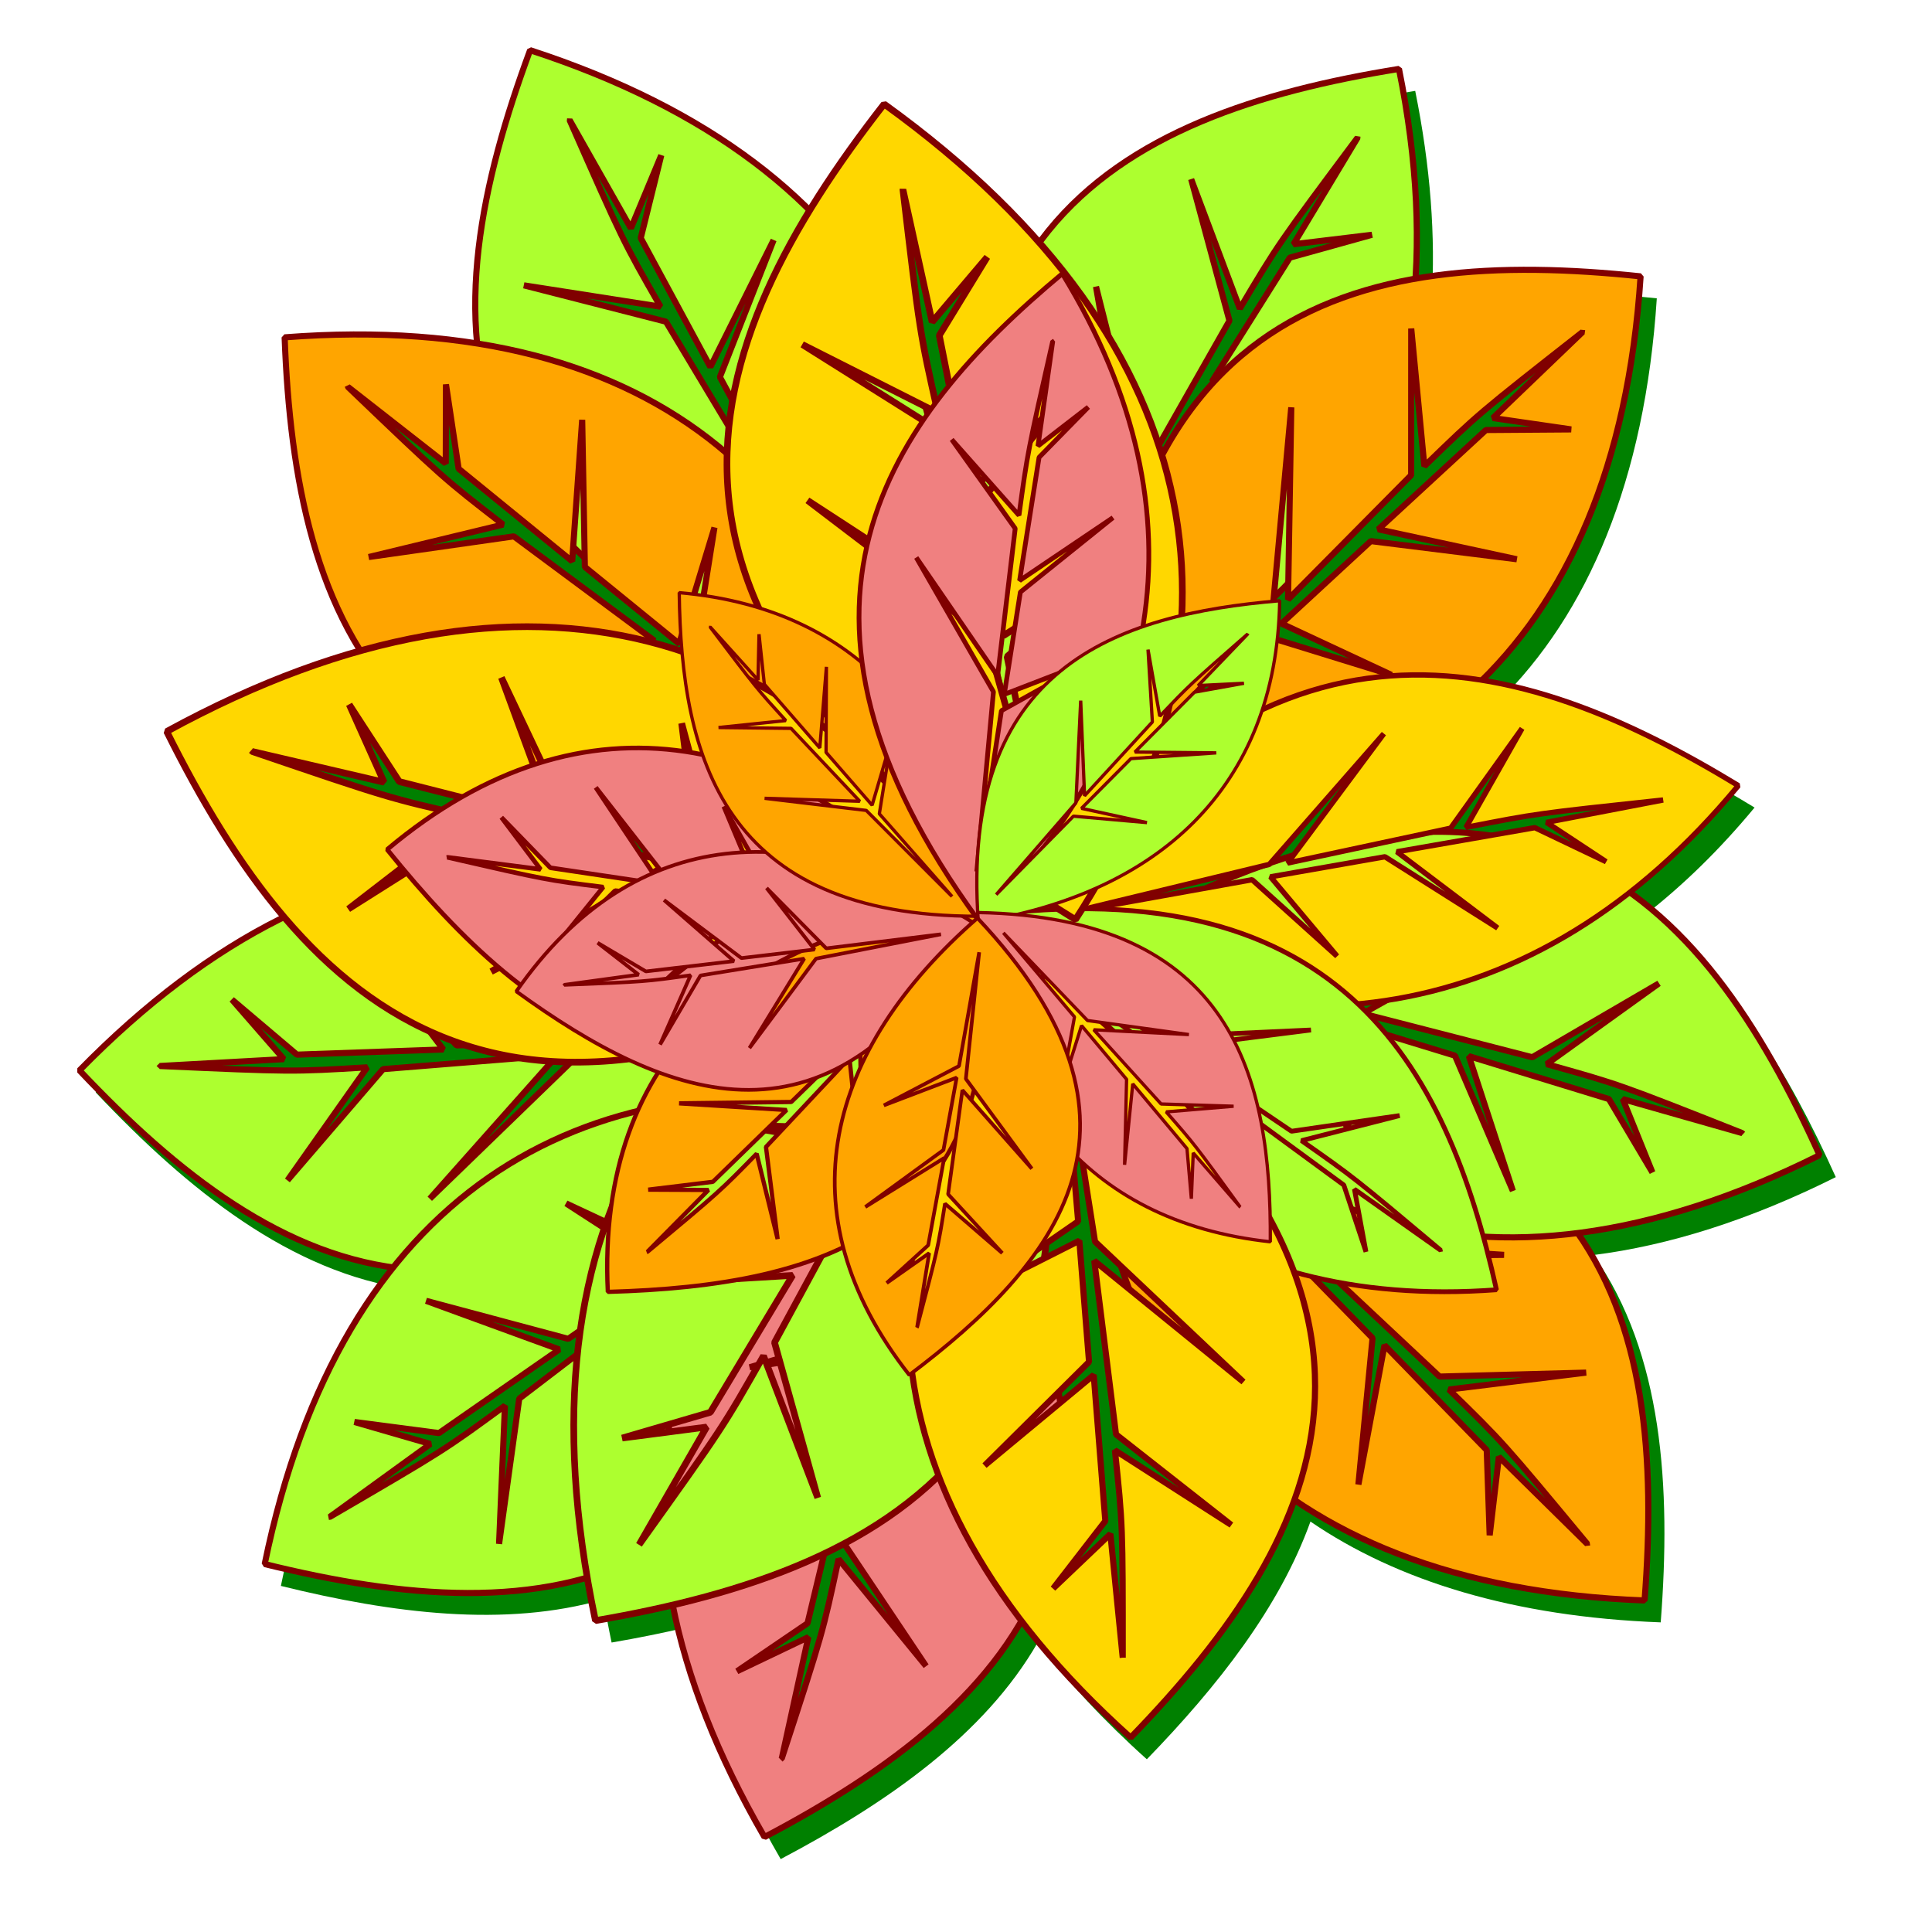
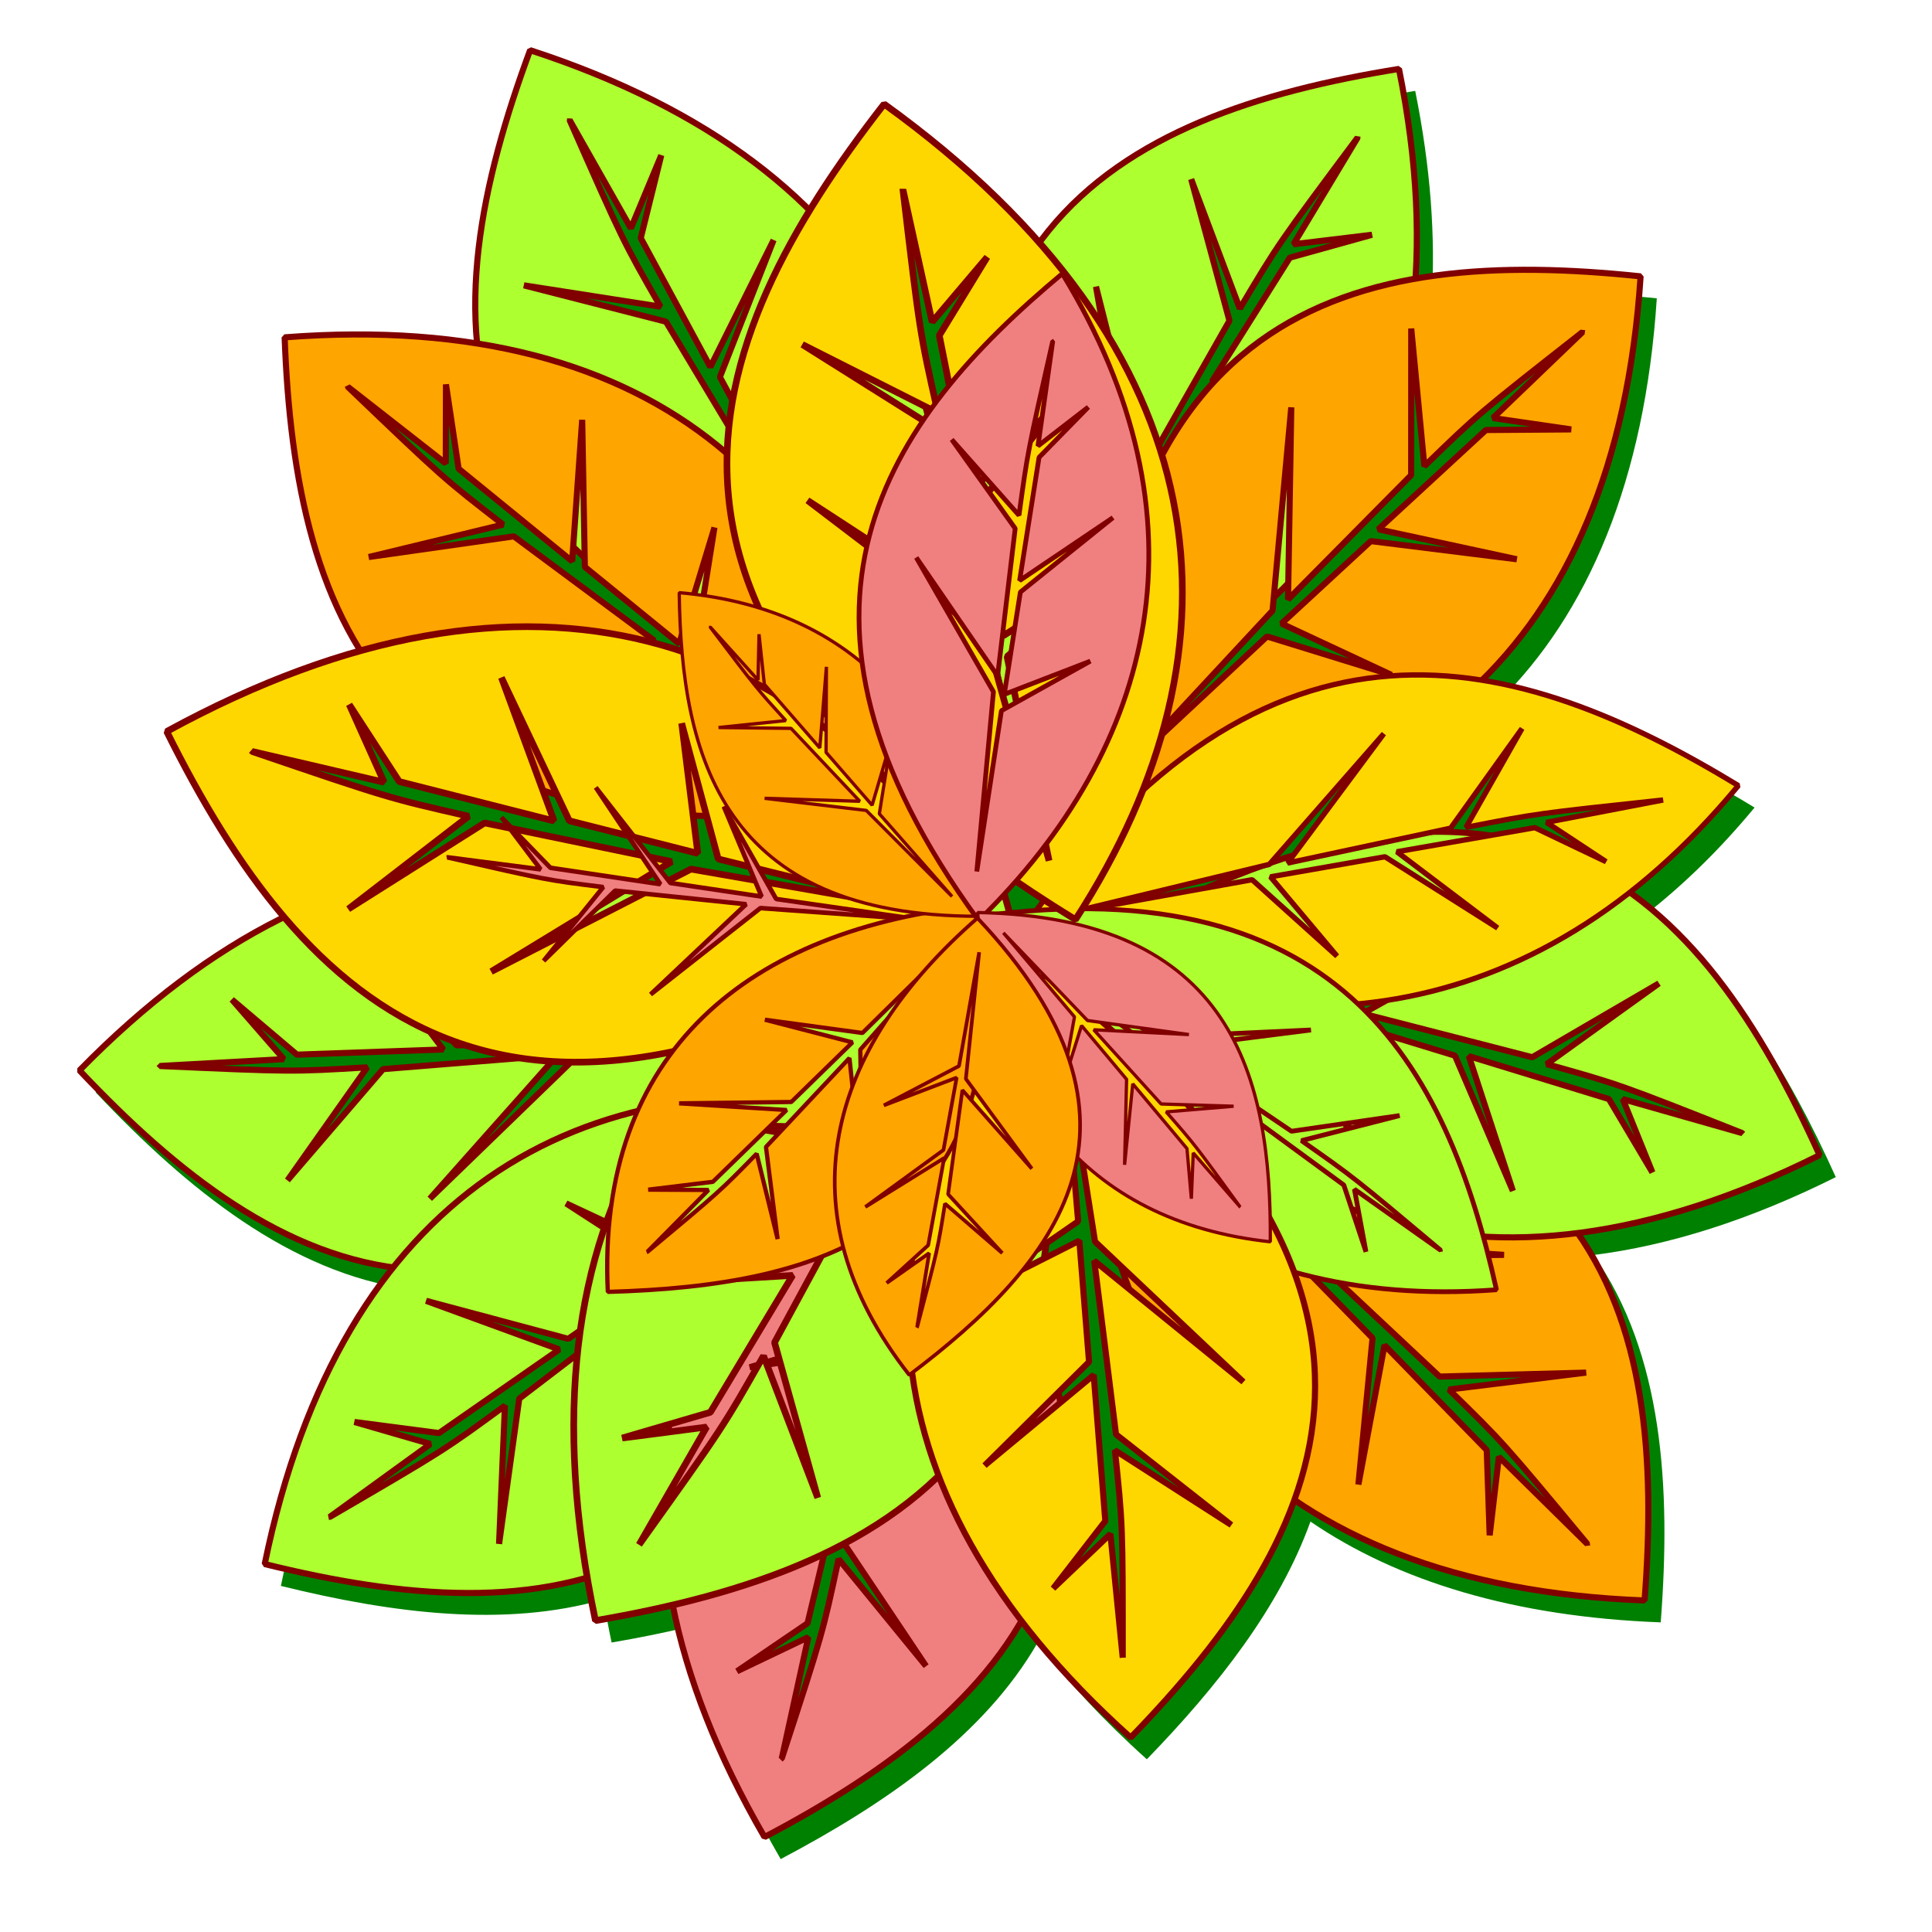
<svg xmlns="http://www.w3.org/2000/svg" width="300" height="300" version="1.1" viewBox="0 0 281.25 281.25">
  <defs>
    <filter id="a" x="-.012" y="-.012" width="1.024" height="1.024" color-interpolation-filters="sRGB">
      <feGaussianBlur stdDeviation="0.753" />
    </filter>
  </defs>
  <g transform="translate(0 -771.11)">
    <g transform="matrix(.941 0 0 .941 4.059 47.696)" fill-rule="evenodd">
      <path transform="matrix(1.811 0 0 1.811 -58.979 -775.6)" d="m76.854 858.93c-3.138 8.479-5.3 17.073-4.53 25.06-4.949-0.79-10.424-0.986-16.441-0.524 0.369 9.852 1.865 19.388 6.471 26.772-5.261 1.47-10.78 3.742-16.545 6.892 2.889 5.797 6.147 11.289 10.038 15.862-5.825 2.856-11.68 7.165-17.487 13.094 7.912 8.382 16.699 15.414 26.81 16.822-5.016 6.279-8.794 14.66-10.99 25.34 9.587 2.367 19.18 3.559 27.557 1.154 0.206 1.21 0.431 2.435 0.694 3.682 2.23-0.383 4.436-0.826 6.599-1.335 1.234 6.226 3.799 12.848 7.844 19.834 9.132-4.819 17.405-10.608 21.953-18.494 2.565 3.353 5.659 6.682 9.326 9.968 6.075-6.264 11.349-12.996 13.976-20.306 7.436 5.075 17.34 8.135 29.921 8.61 0.895-11.595 0.17-22.925-5.729-31.382 6.404-0.809 13.306-2.968 20.684-6.652-4.081-9.044-9.102-17.357-16.223-22.452 3.217-2.519 6.324-5.54 9.285-9.119-6.991-4.25-14.345-7.791-21.912-9.003 7.672-7.549 12.544-18.913 13.561-34.495-6.644-0.697-13.214-0.856-19.239 0.203 0.349-5.427-0.08-11.392-1.399-17.924-12.392 1.999-24.043 5.755-30.71 14.855-3.581-4.079-7.981-8.047-13.27-11.86-2.313 2.965-4.47 6.001-6.359 9.097-5.673-5.66-13.557-10.331-23.884-13.698zm89.914 24.073-1.362 1.307c-0.045-0.041-0.09-0.083-0.139-0.125 0.554-0.435 0.86-0.68 1.502-1.183zm6.509 55.648-0.02 0.015c-1.6e-4 -7.7e-4 -2e-3 -9.4e-4 -2e-3 -2e-3z" fill="#008000" filter="url(#a)" />
      <g transform="matrix(1.811 0 0 1.811 -58.979 -775.6)" stroke="#800000" stroke-linecap="round" stroke-linejoin="bevel">
        <path d="m170.67 989.49c1.859-24.083-3.201-47.058-47.32-45.412 0.23 25.934 14.96 44.19 47.32 45.412zm-4.879-4.815-7.566-7.46-0.787 6.707-0.251-7.278-8.733-8.961-2.23 11.902 1.209-12.509-7.253-7.433-4.129 9.513 2.994-10.722-11.459-11.624 13.676 12.036 17.403 1.122-16.413 0.173 10.907 10.224 12.519-0.338-11.721 1.444c4.615 4.506 4.581 4.467 11.834 13.205z" fill="#ffa500" stroke-width=".523" />
        <path d="m185.62 951.45c-9.935-22.017-25.407-39.739-63.315-17.108 12.656 22.637 34.344 31.576 63.315 17.108zm-6.592-1.88-10.219-2.91 2.53 6.261-3.716-6.263-11.963-3.666 3.76 11.511-4.947-11.552-9.931-3.037 0.947 10.327-2.523-10.843-15.633-4.693 17.776 3.99 15.804-7.373-14.313 8.034 14.477 3.73 10.818-6.309-9.588 6.896c6.212 1.736 6.163 1.718 16.722 5.899z" fill="#adff2f" stroke-width=".523" />
        <path d="m149.69 858.66c-23.847 3.846-44.992 14.157-33.036 56.657 25.155-6.311 39.444-24.915 33.036-56.657zm-3.535 5.873-5.476 9.105 6.704-0.809-7.016 1.953-6.661 10.592 12.093-0.626-12.443 1.761-5.523 8.795 10.216 1.78-11.125-0.394-8.61 13.867 8.49-16.119-2.994-17.18 4.021 15.914 7.378-13.002-3.268-12.09 4.155 11.055c3.297-5.543 3.267-5.501 10.059-14.603z" fill="#adff2f" stroke-width=".523" />
        <path d="m170.33 876.38c-24.023-2.519-47.128 1.909-46.693 46.057 25.93 0.482 44.584-13.743 46.693-46.057zm-4.947 4.745-7.665 7.358 6.683 0.971-7.282 0.052-9.197 8.484 11.836 2.556-12.471-1.551-7.629 7.046 9.396 4.388-10.636-3.287-11.934 11.136 12.407-13.34 1.599-17.366-0.277 16.412 10.519-10.623 5e-3 -12.523 1.122 11.757c4.631-4.489 4.591-4.457 13.525-11.468z" fill="#ffa500" stroke-width=".523" />
        <path d="m75.47 857.06c-8.383 22.654-9.808 46.135 33.075 56.634 6.881-25.005-2.287-46.598-33.075-56.634zm3.374 5.967 5.234 9.247 2.594-6.235-1.752 7.069 5.945 11.01 5.404-10.836-4.588 11.7 4.94 9.135 6.576-8.018-5.816 9.492 7.838 14.318-9.857-15.321-16.431-5.845 15.833 4.328-7.691-12.82-12.133-3.103 11.669 1.821c-3.204-5.597-3.182-5.551-7.766-15.941z" fill="#adff2f" stroke-width=".523" />
        <path d="m54.5 881.59c0.905 24.138 8.556 46.384 52.198 39.709-3.191-25.738-19.911-42.192-52.198-39.709zm5.397 4.226 8.368 6.547 0.016-6.753 1.081 7.202 9.7 7.905 0.856-12.079 0.228 12.565 8.055 6.556 3.015-9.922-1.75 10.994 12.712 10.239-14.961-10.395-17.418 0.873 16.286-2.047-12.004-8.911-12.398 1.766 11.48-2.773c-5.099-3.949-5.061-3.915-13.266-11.767z" fill="#ffa500" stroke-width=".523" />
        <path d="m36.977 944.21c16.58 17.566 36.991 29.264 65.43-4.506-19.354-17.263-42.773-18.63-65.43 4.506zm6.845-0.376 10.609-0.586-4.436-5.091 5.557 4.707 12.505-0.442-7.312-9.652 8.448 9.304 10.379-0.373-4.267-9.451 5.926 9.424 16.309-0.67-18.104 2.033-12.53 12.13 10.905-12.268-14.902 1.202-8.165 9.496 6.81-9.649c-6.438 0.388-6.386 0.388-17.732-0.115z" fill="#adff2f" stroke-width=".523" />
        <path d="m52.797 986.38c23.451 5.79 46.944 4.573 52.569-39.217-25.619-4.034-46.048 7.498-52.569 39.217zm5.551-4.022 8.602-6.237-6.486-1.878 7.221 0.948 10.274-7.142-11.374-4.155 12.14 3.247 8.524-5.933-8.705-5.635 10.085 4.715 13.349-9.394-14.12 11.513-3.966 16.982 2.526-16.219-11.877 9.08-1.723 12.404 0.501-11.799c-5.203 3.812-5.159 3.785-14.97 9.504z" fill="#adff2f" stroke-width=".523" />
        <path d="m95.493 1009.7c21.362-11.274 38.096-27.81 13.17-64.25-21.814 14.028-29.398 36.227-13.17 64.25zm1.47-6.696 2.275-10.379-6.093 2.912 6.022-4.095 2.921-12.167-11.257 4.463 11.225-5.65 2.418-10.1-10.249 1.582 10.666-3.187 3.72-15.893-2.886 17.988 8.334 15.319-8.902-13.791-2.83 14.68 6.964 10.409-7.474-9.144c-1.35 6.307-1.335 6.258-4.857 17.054z" fill="#f08080" stroke-width=".523" />
        <path d="m44.426 915.26c11.605 23.285 29.132 41.653 69.904 15.316-14.605-23.819-38.652-32.391-69.904-15.316zm7.281 1.701 11.287 2.633-2.977-6.636 4.275 6.58 13.223 3.362-4.496-12.245 5.798 12.231 10.977 2.784-1.377-11.107 3.12 11.585 17.276 4.288-19.599-3.422-17.066 8.754 15.412-9.393-15.978-3.305-11.641 7.355 10.274-7.927c-6.86-1.565-6.806-1.548-18.508-5.537z" fill="#ffd700" stroke-width=".569" />
        <path d="m81.049 991.21c25.64-4.409 48.278-15.904 34.795-62.533-27.015 7.128-42.148 27.688-34.795 62.533zm3.726-6.483 5.772-10.051-7.212 0.94 7.532-2.2 7.027-11.695-13.021 0.78 13.382-2.031 5.827-9.71-11.033-1.88 11.993 0.348 9.081-15.309-8.92 17.784 3.469 18.864-4.557-17.464-7.766 14.349 3.692 13.265-4.633-12.121c-3.474 6.119-3.442 6.072-10.632 16.13z" fill="#adff2f" stroke-width=".569" />
        <path d="m178.68 919.88c-18.77-11.41-40.155-17.725-61.277 12.477 21.348 10.795 43.797 8.65 61.277-12.477zm-6.427 1.231-9.961 1.911 5.09 3.358-6.087-2.905-11.784 2.058 8.608 6.516-9.625-6.089-9.779 1.713 5.685 6.777-7.253-6.529-15.352 2.757 16.819-4.065 9.782-11.166-8.217 11.05 13.925-2.979 6.099-8.516-4.788 8.449c6.039-1.184 5.99-1.178 16.838-2.34z" fill="#ffd700" stroke-width=".456" />
        <path d="m158.02 962.95c-4.258-19.102-13.404-36.739-45.847-31.662 6.245 20.379 21.482 33.476 45.847 31.662zm-4.758-3.369-7.377-5.219 0.985 5.343-1.892-5.703-8.597-6.3 1.128 9.553-2.031-9.943-7.138-5.225-0.844 7.836-0.284-8.69-11.249-8.161 12.995 8.295 13.212-0.609-12.172 1.543 10.511 7.107 9.236-1.339-8.383 2.141c4.489 3.148 4.455 3.121 11.899 9.372z" fill="#adff2f" stroke-width=".407" />
        <path d="m105.71 861.66c-15.999 20.515-25.009 44.252 16.342 69.671 15.187-23.452 12.545-48.844-16.342-69.671zm1.607 7.303 2.494 11.319 4.702-5.549-4.091 6.696 2.672 13.379 9.107-9.339-8.532 10.508 2.224 11.104 9.426-6.034-9.106 7.813 3.585 17.435-5.369-19.157-15.26-11.619 15.123 9.851-3.912-15.84-11.657-7.328 11.584 5.848c-1.548-6.864-1.54-6.808-2.99-19.086z" fill="#ffd700" stroke-width=".569" />
        <path d="m126.77 1001.2c16.817-17.339 27.604-38.245-7.388-65.168-16.393 20.097-16.725 43.553 7.388 65.168zm-0.677-6.821-1.054-10.573-4.89 4.657 4.457-5.76-0.993-12.473-9.32 7.731 8.922-8.851-0.83-10.352-9.254 4.68 9.154-6.335-1.388-16.263 2.83 17.997 12.671 11.983-12.737-10.353 1.858 14.834 9.847 7.738-9.94-6.378c0.671 6.415 0.67 6.363 0.667 17.72z" fill="#ffd700" stroke-width=".523" />
-         <path d="m63.257 925.34c12.497 15.494 27.857 27.111 49.132 5.684-14.58-15.652-32.173-19.924-49.132-5.684zm5.14 0.666 7.967 1.03-3.345-4.439 4.186 4.306 9.391 1.401-5.516-8.264 6.369 8.16 7.794 1.159-3.229-7.692 4.474 7.901 12.248 1.758-13.593-0.982-9.38 7.376 8.16-7.705-11.189-1.162-6.109 6.002 5.091-6.304c-4.835-0.601-4.796-0.593-13.318-2.545z" fill="#f08080" stroke-width=".392" />
+         <path d="m63.257 925.34zm5.14 0.666 7.967 1.03-3.345-4.439 4.186 4.306 9.391 1.401-5.516-8.264 6.369 8.16 7.794 1.159-3.229-7.692 4.474 7.901 12.248 1.758-13.593-0.982-9.38 7.376 8.16-7.705-11.189-1.162-6.109 6.002 5.091-6.304c-4.835-0.601-4.796-0.593-13.318-2.545z" fill="#f08080" stroke-width=".392" />
        <path d="m82.107 963.13c18.425-0.521 35.599-5.324 31.74-33.017-19.709 1.967-32.723 12.535-31.74 33.017zm3.373-3.414 5.227-5.293-5.147-0.025 5.52-0.67 6.299-6.134-9.183-0.569 9.585-0.117 5.224-5.094-7.479-1.934 8.331 1.134 8.163-8.039-8.346 9.466 0.175 11.048-1.102-10.333-7.131 7.593 0.997 7.867-1.791-7.287c-3.154 3.225-3.127 3.201-9.343 8.387z" fill="#ffa500" stroke-width=".363" />
-         <path d="m74.29 937.46c12.858 9.326 27.112 15.069 39.027-5.873-14.495-9.013-28.936-8.633-39.027 5.873zm4.098-0.559 6.351-0.869-3.502-2.721 4.122 2.443 7.525-0.88-5.973-5.214 6.608 4.956 6.245-0.734-4.092-5.25 5.095 5.152 9.8-1.202-10.674 2.08-5.686 7.638 4.677-7.636-8.86 1.44-3.453 5.897 2.606-5.918c-3.849 0.546-3.817 0.544-10.789 0.819z" fill="#f08080" stroke-width=".313" />
        <path d="m88.207 903.4c0.172 14.077 3.725 27.653 25.53 27.643-1.292-15.207-9.427-26.227-25.53-27.643zm2.639 2.928 4.091 4.537 0.086-3.914 0.455 4.272 4.738 5.442 0.565-6.928-0.031 7.306 3.934 4.514 1.615-5.487-0.998 6.22 6.211 7.062-7.329-7.351-8.682-1.034 8.132 0.254-5.874-6.229-6.193-0.072 5.747-0.593c-2.493-2.741-2.475-2.718-6.469-7.997z" fill="#ffa500" stroke-width=".281" />
        <path d="m120.93 876.15c-15.031 12.533-26.521 28.741-7.151 55.256 15.256-14.885 19.92-34.428 7.151-55.256zm-0.816 5.773-1.262 8.948 4.298-3.323-4.204 4.294-1.663 10.527 7.975-5.378-7.909 6.359-1.376 8.738 7.353-2.839-7.596 4.232-2.103 13.737 1.423-15.351-6.592-11.466 6.946 10.114 1.504-12.598-5.42-7.597 5.742 6.472c0.743-5.433 0.734-5.389 2.882-14.87z" fill="#f08080" stroke-width=".407" />
-         <path d="m139.5 904.09c-14.028 1.18-27.316 5.696-25.744 27.444 15.075-2.377 25.485-11.281 25.744-27.444zm-2.731 2.841-4.232 4.405 3.91-0.195-4.228 0.76-5.088 5.116 6.951 0.068-7.29 0.492-4.221 4.248 5.588 1.218-6.276-0.55-6.599 6.701 6.808-7.837 0.41-8.734 0.329 8.129 5.793-6.305-0.371-6.183 1.003 5.69c2.555-2.683 2.533-2.663 7.513-7.025z" fill="#adff2f" stroke-width=".281" />
        <path d="m138.7 958.85c0.097-14.078-3.196-27.72-24.998-28.126 1.001 15.229 8.924 26.402 24.998 28.126zm-2.582-2.978-4.003-4.614-0.16 3.912-0.373-4.28-4.633-5.531-0.698 6.916 0.171-7.304-3.848-4.588-1.72 5.455 1.117-6.2-6.075-7.179 7.187 7.49 8.661 1.2-8.126-0.409 5.754 6.34 6.191 0.191-5.758 0.483c2.441 2.788 2.422 2.764 6.315 8.119z" fill="#f08080" stroke-width=".281" />
        <path d="m107.86 970.23c12.685-9.56 22.354-21.504 5.824-39.034-12.866 11.217-16.736 25.135-5.824 39.034zm0.667-4.082 1.031-6.327-3.628 2.551 3.544-3.225 1.365-7.453-6.736 4.182 6.675-4.865 1.129-6.186-6.219 2.373 6.419-3.361 1.724-9.721-1.14 10.815 5.636 7.675-5.93-6.71-1.221 8.893 4.626 5.029-4.894-4.226c-0.607 3.84-0.599 3.809-2.379 10.555z" fill="#ffa500" stroke-width=".313" />
      </g>
    </g>
  </g>
</svg>